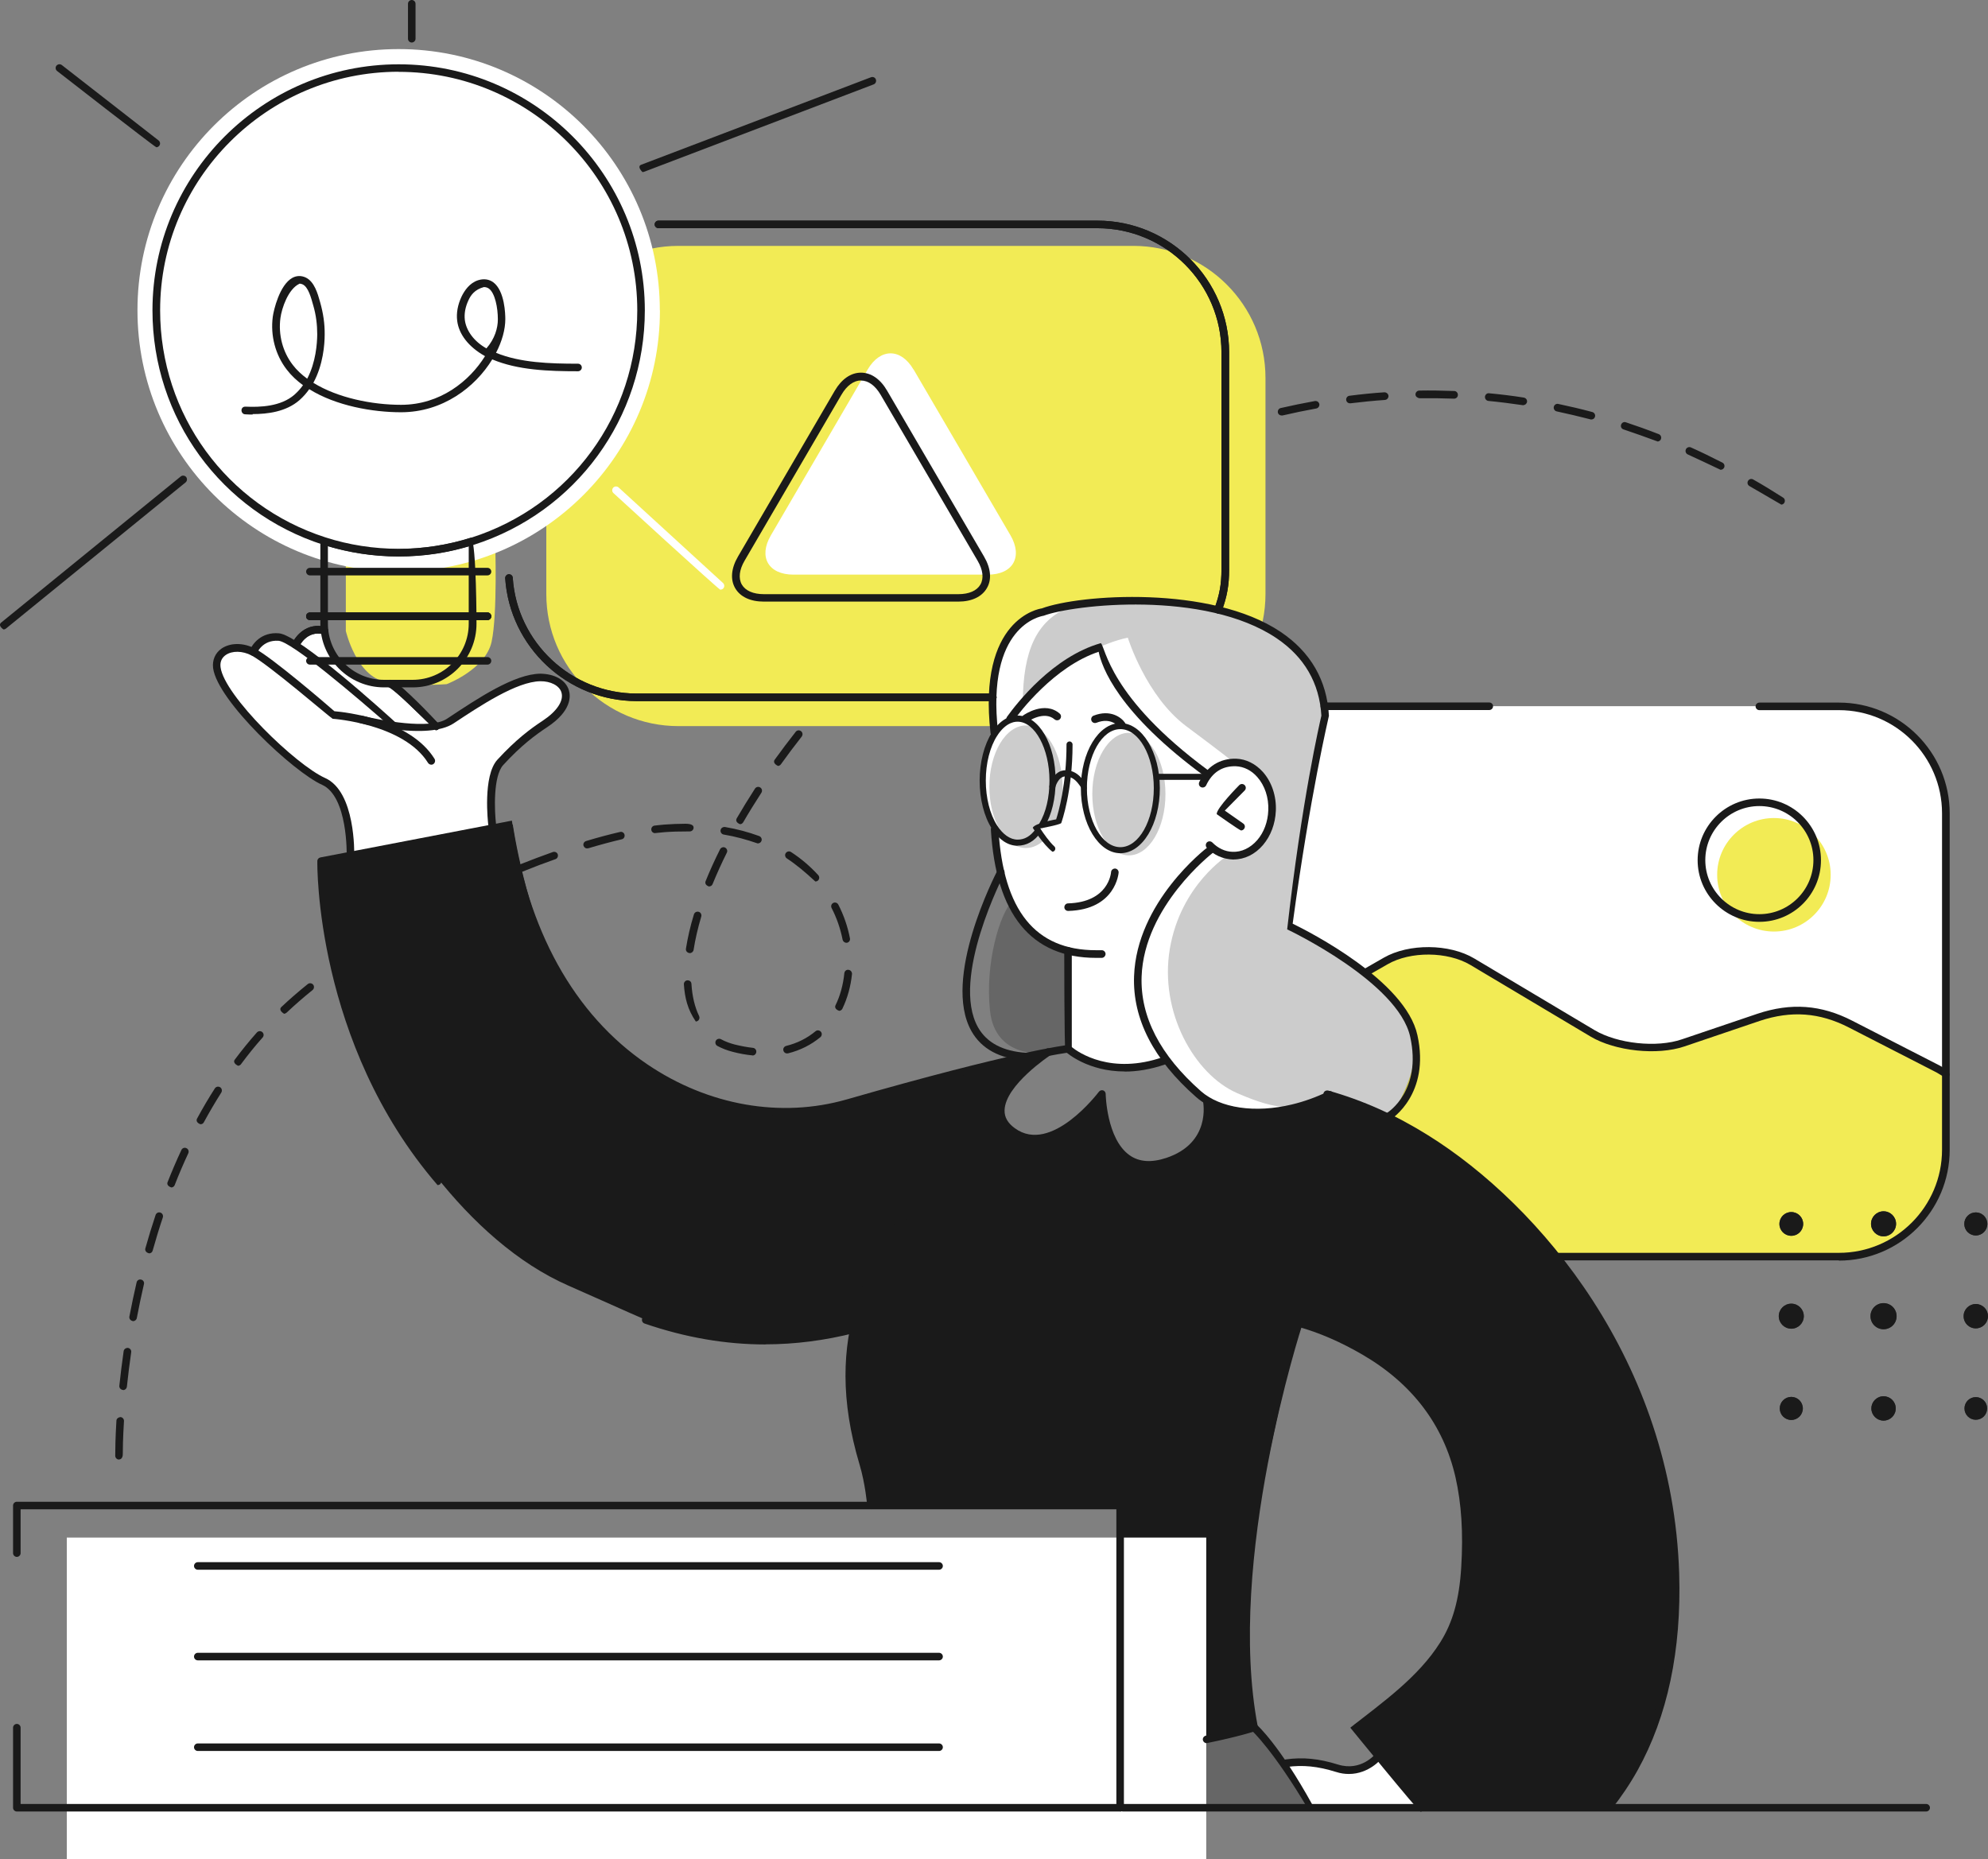
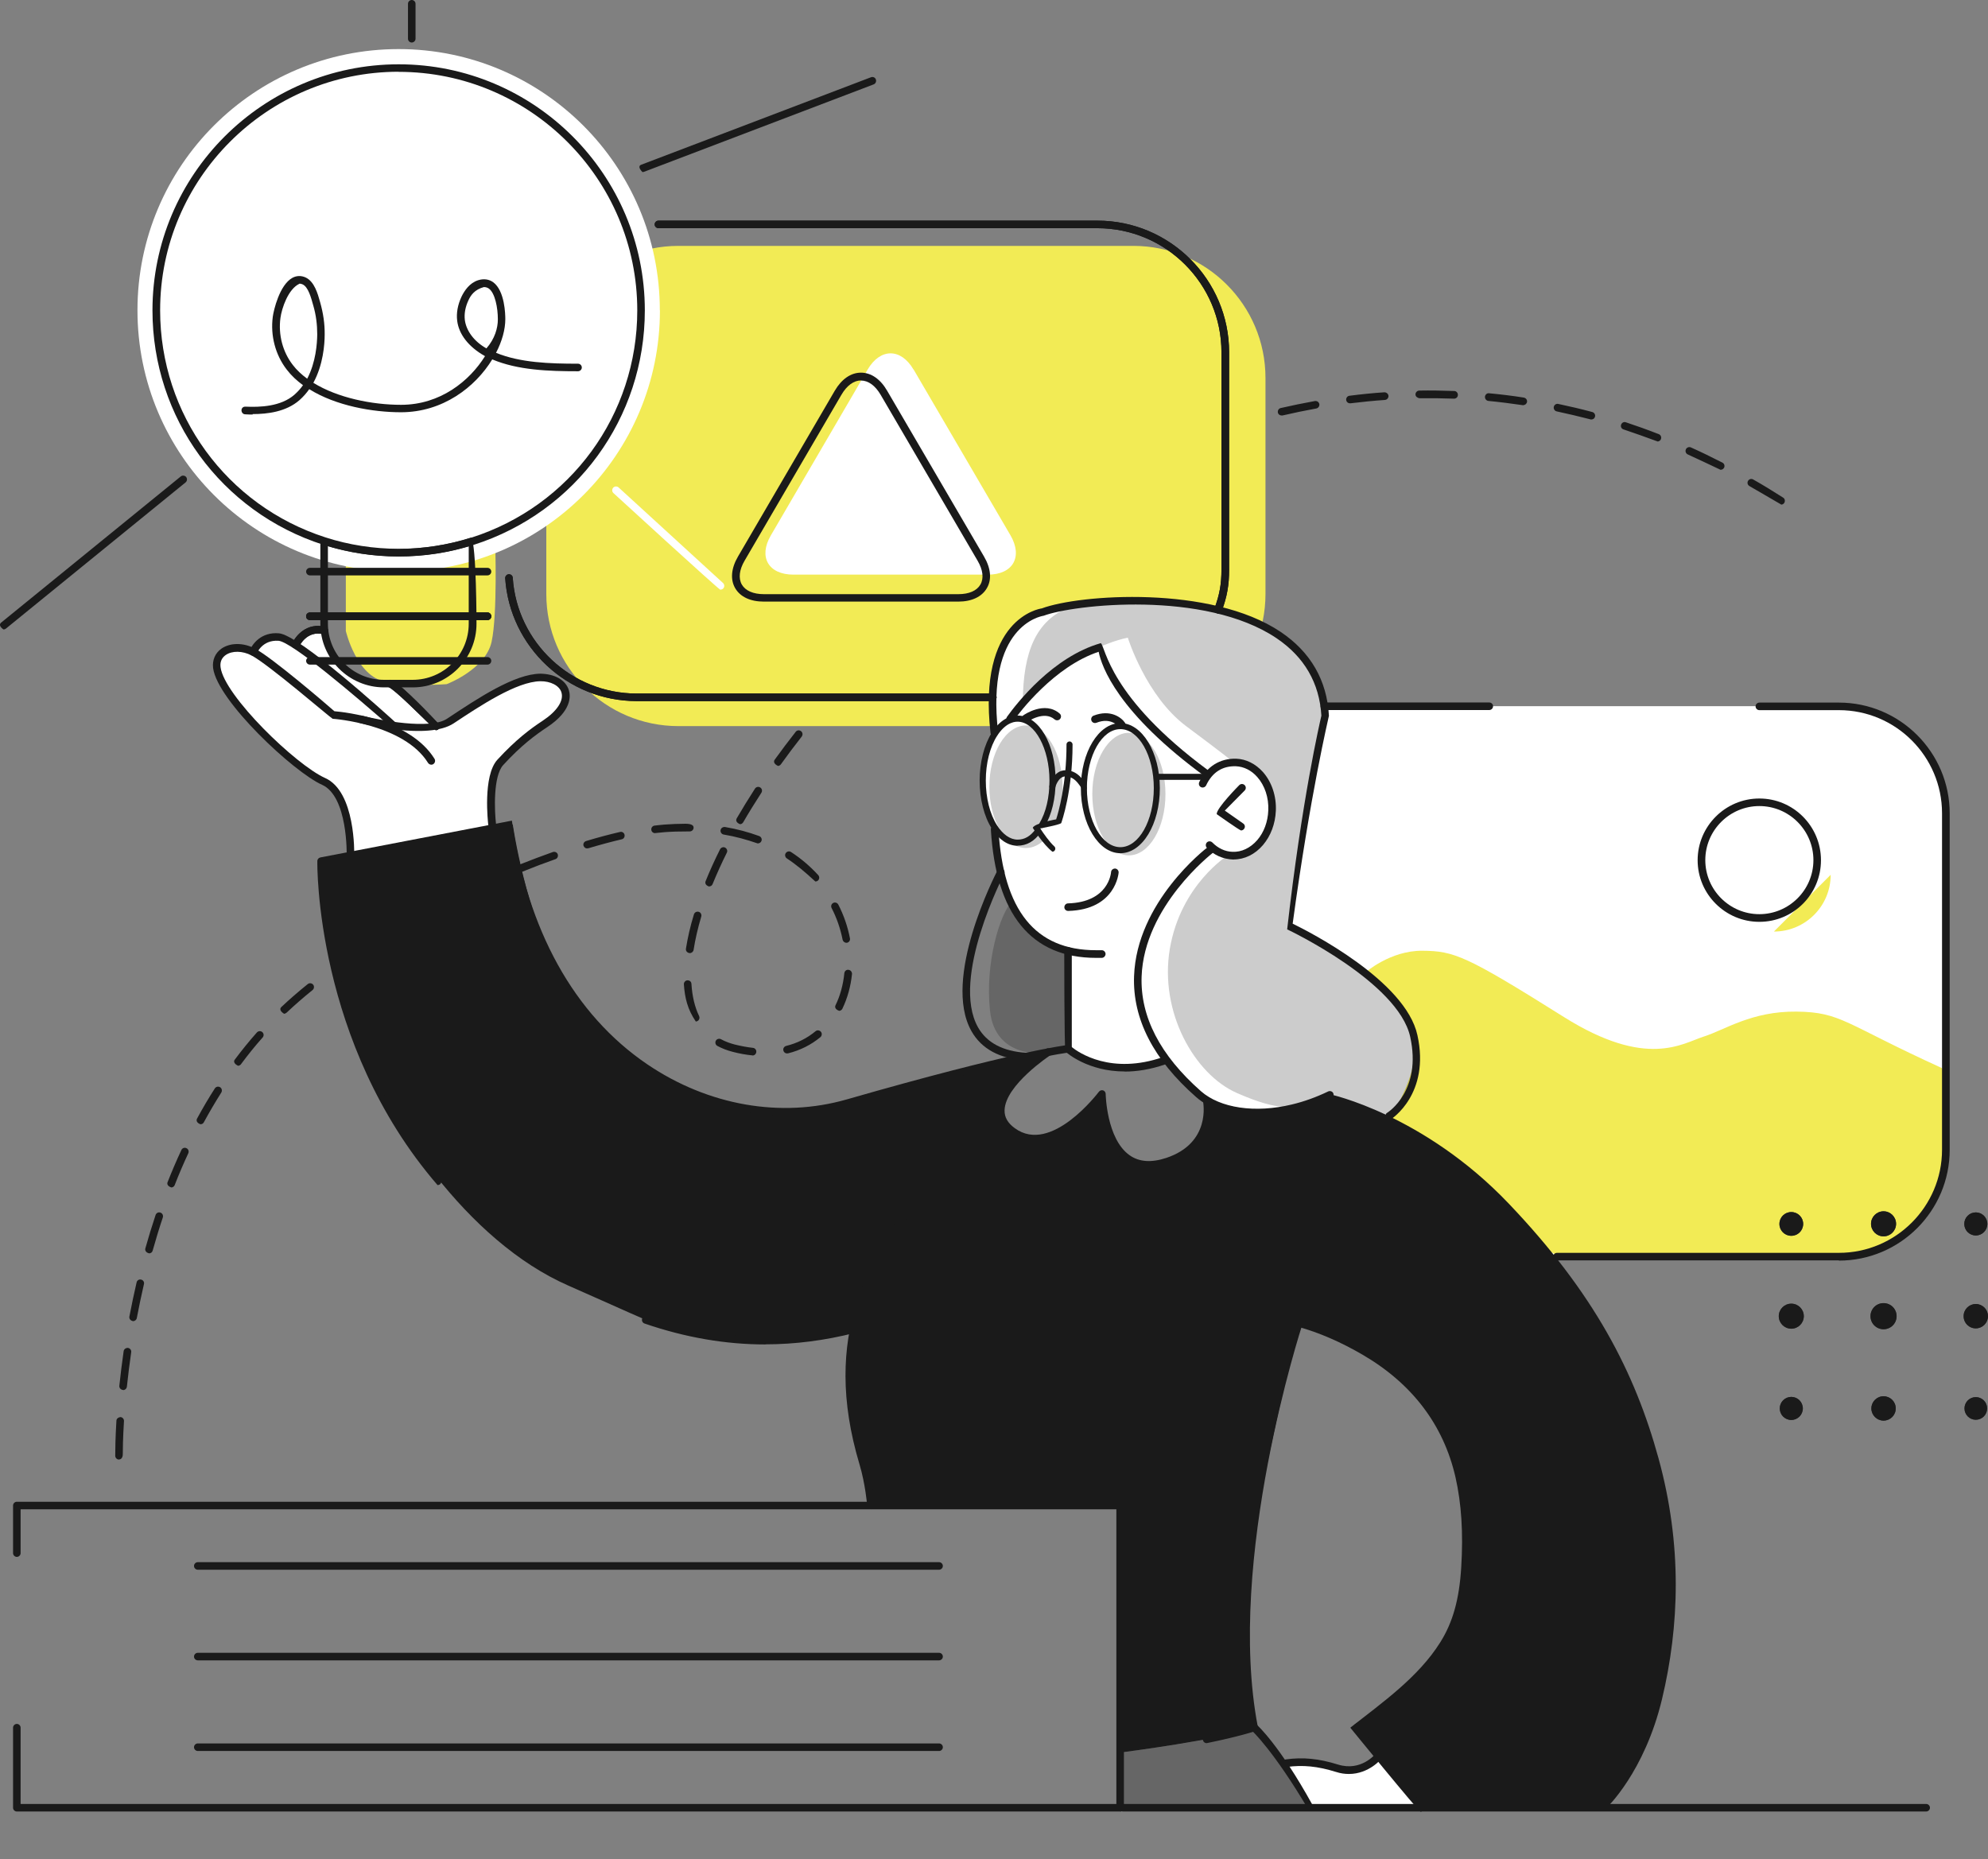
<svg xmlns="http://www.w3.org/2000/svg" id="_レイヤー_2" data-name="レイヤー 2" viewBox="0 0 184.24 172.3">
  <rect x="0" y="0" width="184.24" height="172.3" fill="#808080" stroke="none" />
  <defs>
    <style>
      .cls-1 {
        fill: #f2eb55;
      }

      .cls-1, .cls-2, .cls-3, .cls-4, .cls-5 {
        stroke-width: 0px;
      }

      .cls-2 {
        fill: #3a3a3a;
      }

      .cls-3 {
        fill: #1a1a1a;
      }

      .cls-4 {
        fill: #fff;
      }

      .cls-5 {
        opacity: .2;
      }
    </style>
  </defs>
  <g id="_Layer_" data-name="&amp;lt;Layer&amp;gt;">
    <g>
      <path class="cls-3" d="M11.03,135.28c-.19,0-.35-.16-.35-.35,0-.54.01-1.63.11-3.26.01-.19.19-.31.37-.33.19.01.34.18.33.37-.1,1.6-.11,2.68-.11,3.07,0,.33-.16.49-.35.49ZM11.41,128.83c-.23-.02-.37-.2-.35-.39.11-1.07.25-2.15.4-3.21.03-.19.21-.31.4-.3.19.03.33.21.3.4-.15,1.05-.29,2.13-.4,3.19-.02.18-.17.32-.35.32ZM12.34,122.45c-.26-.04-.38-.23-.35-.42.2-1.06.43-2.13.67-3.17.04-.19.23-.31.42-.26.19.04.31.23.26.42-.24,1.03-.46,2.09-.66,3.14-.03.17-.18.29-.35.29ZM13.81,116.16c-.28-.06-.39-.26-.34-.45.29-1.04.61-2.08.95-3.1.06-.18.26-.29.45-.22.18.06.28.26.22.45-.34,1.01-.65,2.04-.94,3.07-.04.16-.18.26-.34.26ZM15.86,110.05c-.31-.1-.4-.3-.33-.48.4-1.01.83-2.02,1.28-2.98.08-.18.29-.26.47-.17.18.08.25.29.17.47-.44.95-.87,1.94-1.26,2.95-.05.14-.19.22-.33.22ZM18.57,104.2c-.34-.13-.4-.35-.31-.52.52-.96,1.07-1.9,1.65-2.8.11-.17.32-.21.49-.11.16.1.21.32.11.49-.56.89-1.11,1.82-1.62,2.76-.06.12-.18.18-.31.18ZM22.04,98.77c-.37-.19-.4-.41-.28-.56.65-.87,1.34-1.72,2.05-2.52.13-.14.35-.16.5-.03.15.13.16.35.03.5-.7.78-1.37,1.62-2.01,2.48-.07.09-.17.14-.28.14ZM69.74,97.82c-.62-.06-1.22-.17-1.83-.33-.52-.13-1-.32-1.43-.55-.17-.09-.23-.31-.14-.48.09-.17.31-.23.48-.14.38.21.81.37,1.27.49.57.14,1.14.25,1.69.31.19.02.33.19.31.39-.02.18-.17.32-.35.32ZM72.94,97.64c-.16,0-.3-.11-.34-.27-.05-.19.07-.38.26-.43,1.02-.25,1.94-.71,2.72-1.36.15-.13.37-.1.5.05.12.15.1.37-.05.5-.86.71-1.87,1.22-3,1.5-.03,0-.06,0-.09,0ZM64.48,94.67c-.76-1.11-1.02-2.2-1.1-3.44-.01-.19.14-.36.33-.37.22,0,.36.14.37.33.07,1.15.31,2.15.71,2.98.08.18.01.39-.16.47-.05.02-.1.04-.15.04ZM26.31,93.95c-.39-.25-.38-.47-.24-.61.74-.7,1.57-1.42,2.45-2.13.15-.12.37-.1.5.05.12.15.1.37-.05.5-.87.7-1.68,1.41-2.41,2.1-.07.06-.16.1-.24.1ZM77.75,93.68c-.33-.12-.4-.33-.32-.5.44-.9.71-1.91.82-2.98.02-.19.19-.35.39-.31.19.02.33.19.32.39-.12,1.15-.42,2.23-.89,3.21-.06.13-.19.2-.32.2ZM31.31,89.89c-.4-.31-.36-.53-.2-.64.85-.6,1.75-1.21,2.69-1.81.16-.11.38-.06.49.11.1.16.06.38-.11.49-.93.59-1.82,1.19-2.66,1.79-.06.04-.13.06-.2.06ZM63.92,88.34c-.25-.03-.38-.21-.35-.41.16-1.01.4-2.08.74-3.18.06-.19.25-.29.44-.24.19.05.29.25.24.44-.32,1.08-.56,2.12-.71,3.09-.03.17-.18.3-.35.3ZM78.44,87.38c-.17,0-.31-.12-.35-.28-.2-1.02-.54-2.01-1.02-2.94-.09-.17-.02-.39.15-.47.17-.09.38-.02.47.15.51.99.87,2.04,1.08,3.13.04.19-.09.38-.28.41-.02,0-.05,0-.07,0ZM36.74,86.42c-.4-.34-.34-.56-.18-.66.9-.52,1.86-1.05,2.83-1.57.17-.09.39-.03.48.15.09.17.02.39-.15.48-.97.52-1.92,1.04-2.81,1.56-.06.03-.12.05-.18.05ZM42.44,83.4c-.4-.37-.33-.58-.15-.67.98-.48,1.96-.93,2.94-1.36.18-.07.39,0,.47.18.08.18,0,.39-.18.47-.97.43-1.94.88-2.92,1.35-.05.02-.1.04-.15.04ZM65.72,82.17c-.31-.1-.4-.3-.33-.49.39-.97.84-1.96,1.34-2.96.09-.17.3-.25.47-.16.17.09.25.3.16.47-.49.98-.93,1.96-1.32,2.91-.05.14-.19.22-.33.22ZM75.56,81.7c-.95-.88-1.76-1.56-2.64-2.14-.16-.11-.21-.33-.1-.49.11-.16.33-.21.49-.1.94.61,1.78,1.33,2.52,2.14.13.14.12.37-.02.5-.07.06-.15.09-.24.09ZM48.34,80.79c-.4-.4-.31-.61-.13-.68,1.04-.41,2.06-.8,3.03-1.14.18-.06.39.03.45.21.06.18-.03.39-.21.45-.97.34-1.98.72-3.01,1.14-.04.02-.09.02-.13.02ZM54.42,78.64c-.15,0-.29-.1-.34-.25-.06-.19.05-.38.24-.44,1.09-.33,2.15-.61,3.14-.84.19-.05.38.07.42.26.04.19-.07.38-.26.42-.98.23-2.02.51-3.09.83-.03,0-.07.01-.1.01ZM70.24,78.18c-1.07-.37-2.09-.65-3.17-.83-.19-.03-.32-.21-.29-.41.03-.19.22-.31.41-.29,1.12.19,2.19.48,3.17.84.18.07.28.27.21.45-.05.14-.19.23-.33.23ZM60.71,77.22c-.18,0-.33-.13-.35-.31-.02-.19.11-.37.31-.39.3-.04.58-.06.85-.09.69-.05,1.35-.08,1.99-.08.62,0,.77.17.77.36,0,.19-.16.35-.35.35-1.03,0-1.68.02-2.35.07-.26.02-.54.05-.82.08-.01,0-.03,0-.04,0ZM68.58,76.39c-.35-.14-.4-.36-.31-.53.53-.91,1.1-1.84,1.7-2.77.11-.16.32-.21.49-.1.16.1.21.32.1.49-.59.91-1.16,1.83-1.68,2.73-.06.11-.18.18-.3.18ZM72.08,70.98c-.36-.18-.4-.4-.29-.56.61-.85,1.27-1.72,1.95-2.59.12-.16.34-.18.5-.06.15.12.18.34.06.5-.68.86-1.32,1.72-1.93,2.57-.07.1-.18.15-.29.15ZM76.06,65.91c-.38-.21-.39-.43-.27-.58.69-.81,1.42-1.63,2.15-2.42.13-.14.36-.15.5-.02.14.13.15.36.02.5-.72.79-1.44,1.6-2.13,2.4-.07.08-.17.12-.27.12ZM80.42,61.17c-.39-.24-.39-.46-.25-.6.75-.75,1.52-1.51,2.31-2.26.14-.13.37-.13.5.01.13.14.13.36-.01.5-.79.75-1.55,1.5-2.3,2.25-.07.07-.16.1-.25.1ZM85.1,56.73c-.39-.26-.38-.49-.23-.62.8-.7,1.62-1.41,2.45-2.11.15-.12.37-.1.5.05.12.15.1.37-.05.5-.83.69-1.65,1.39-2.44,2.09-.07.06-.15.09-.23.09ZM90.06,52.61c-.4-.29-.37-.51-.22-.63.84-.66,1.7-1.3,2.58-1.95.16-.12.38-.08.49.08.12.16.08.38-.08.49-.87.64-1.73,1.29-2.56,1.94-.06.05-.14.08-.22.08ZM95.27,48.81c-.4-.32-.36-.53-.2-.64.88-.59,1.79-1.18,2.73-1.75.16-.1.39-.05.48.12.1.17.05.38-.12.48-.92.56-1.83,1.15-2.7,1.73-.06.04-.13.06-.2.06ZM165.07,46.76c-1.11-.64-2.03-1.19-2.94-1.71-.17-.1-.23-.31-.13-.48.1-.17.31-.23.48-.13.92.52,1.85,1.09,2.77,1.68.17.1.21.32.11.49-.07.11-.18.16-.3.16ZM100.77,45.45c-.4-.35-.34-.57-.17-.66.95-.52,1.91-1.02,2.87-1.5.18-.08.39-.01.47.16.09.17.01.39-.16.47-.95.47-1.91.97-2.85,1.48-.05.03-.11.04-.17.04ZM159.47,43.55c-1.13-.53-2.1-1-3.05-1.43-.18-.08-.26-.29-.18-.47.08-.18.29-.26.47-.18.96.43,1.94.91,2.92,1.41.17.09.24.3.15.47-.06.12-.19.19-.31.19ZM106.55,42.6c-.4-.39-.32-.6-.14-.68.99-.43,2-.85,3-1.24.18-.06.38.02.46.2.07.18-.02.39-.2.46-.99.38-1.99.79-2.96,1.23-.05.02-.1.03-.14.03ZM153.6,40.91c-1.14-.42-2.15-.78-3.14-1.11-.19-.06-.29-.26-.22-.44.06-.18.25-.29.44-.22,1,.33,2.03.7,3.05,1.1.18.07.27.27.2.46-.05.14-.19.22-.33.22ZM112.56,40.27c-.15,0-.28-.09-.33-.24-.06-.19.04-.39.22-.45,1.04-.35,2.08-.67,3.1-.96.2-.06.38.06.44.24.05.19-.06.38-.24.44-1,.28-2.03.6-3.06.95-.04.01-.07.02-.11.02ZM147.48,38.89c-1.13-.29-2.17-.54-3.21-.76-.19-.04-.31-.23-.27-.42.04-.19.23-.32.42-.27,1.05.22,2.11.47,3.15.75.19.05.3.25.25.43-.04.16-.18.26-.34.26ZM118.77,38.51c-.16,0-.31-.11-.34-.27-.04-.19.08-.38.26-.42,1.05-.24,2.12-.46,3.17-.65.19-.03.37.09.41.28.03.19-.09.37-.28.41-1.05.19-2.1.41-3.14.65-.03,0-.05,0-.08,0ZM141.17,37.56c-1.11-.16-2.18-.3-3.23-.4-.19-.02-.33-.19-.32-.39.02-.19.19-.35.38-.32,1.07.1,2.15.23,3.22.4.19.03.33.21.3.4-.03.17-.18.3-.35.3ZM125.11,37.38c-.18,0-.33-.13-.35-.31-.02-.19.11-.37.31-.39,1.08-.14,2.17-.25,3.23-.32.18,0,.36.13.38.33.01.19-.13.36-.33.38-1.04.07-2.12.18-3.19.31-.01,0-.03,0-.04,0ZM134.76,36.95c-1.09-.04-2.15-.05-3.22-.04-.18-.03-.35-.15-.36-.35,0-.19.15-.35.35-.36,1.07-.02,2.15,0,3.24.04.19,0,.35.17.34.37,0,.19-.16.34-.35.34Z" />
      <path class="cls-1" d="M62.87,22.79h42.17c6.75,0,12.24,5.48,12.24,12.24v20.03c0,6.75-5.48,12.24-12.24,12.24h-42.17c-6.75,0-12.24-5.48-12.24-12.24v-20.03c0-6.75,5.48-12.24,12.24-12.24Z" />
      <path class="cls-4" d="M122.89,65.45h48.33s8.77.99,9.11,9.59v31.05s.38,8.67-8.71,10.3h-32l-24.53-21.83,6.1-28.75,1.68-.36Z" />
      <path class="cls-1" d="M126.52,90.15s2.31-2.05,5.28-2.03c2.97.02,4.05.44,13.15,6.15,7.68,4.82,10.97,2.43,12.96,1.8,1.98-.63,4.41-2.35,8.58-2.31,4.17.05,4.44,1.12,13.47,5.23l.38.59v8.41s-1.38,7.49-8.71,8.41c-7.34.91-27.26,0-27.26,0l-29.27-16.82,11.41-9.42Z" />
      <path class="cls-1" d="M32.05,50.23v8.25s.98,4.24,3.7,4.71c2.72.47,5.65.22,5.65.22,0,0,3.6-1.36,4.16-3.93.56-2.57.33-9.28.33-9.28l-13.84-.18v.21Z" />
      <path class="cls-4" d="M118.86,163.43s1.04-.24,2.3-.07c1.26.17,4.77,2.07,6.6-.57l3.78,4.65h-10.25l-2.43-4.01Z" />
      <path class="cls-4" d="M112.29,78.66s1.06.91,2.81.63c1.75-.28,2.93-2.52,2.79-4.46-.14-1.94-1.41-4.28-3.34-4.14-1.93.13-2.8,1-2.8,1,0,0-8.55-6.02-9.82-11.73,0,0-5.16,1.76-8.22,6.53l-1.55,1.43s-2.33,4.36,0,8.77c0,0-.28,9.57,6.82,11.56l-.12,9s3.33,3.08,9.06,1.08c0,0-2.85-4.5-2.4-8.79.65-6.15,6.77-10.86,6.77-10.86Z" />
      <path class="cls-4" d="M40.31,67.25l-3.85-3.88s-3.68.5-5.12-1.99-1.3-2.94-1.3-2.94c0,0-2.01-.27-2.53,1.14-.12.22-1.5-.98-2.47-.47-.97.5-1.56,1.33-1.56,1.33,0,0-1.6-.84-2.71-.05-1.11.79-.66,2.56.7,4.25,1.36,1.69,4.59,5.28,7.02,6.89l1.26.79s1.64.61,2.09,2.53c.45,1.93.51,4.29.51,4.29l13.4-2.39s-.51-2.62-.08-4.49c.43-1.87,2.72-3.7,3.99-4.59,1.27-.89,3.29-2.21,2.47-4.05-.83-1.84-4.35-.24-6.66.84-2.31,1.09-4.36,3.15-5.16,2.79Z" />
      <path class="cls-5" d="M104.09,162.4s10.54-1.39,12.15-2.27c0,0,3.61,4.2,5.06,7.31l-17.21.11v-5.15Z" />
      <path class="cls-4" d="M93.51,66.66s4.36-5.83,8.43-6.72c0,0,1.51,5.11,5.26,7.9,3.75,2.79,4.55,3.84,4.55,3.84,0,0,1.32-1.19,2.59-1.01,1.27.19,4.1,1.38,3.41,5.04-.69,3.66-2.77,3.65-3.41,3.57-.64-.09-1.88-.63-1.88-.63,0,0-5.76,3.85-6.78,9.77-1.01,5.92,2.31,11.68,6.2,13.39,3.89,1.71,8.49,1.23,11.11-.41l5.8,2.23s2.17-3.16,2.35-6.12c.17-2.96-2.59-6.22-4.63-7.37-2.04-1.15-7.02-3.66-7.14-4.2-.12-.54.56-4.7,1.64-10.43,1.07-5.74,1.97-9.4,1.97-9.4,0,0-.32-6.36-7.55-8.82-7.24-2.46-16.38-1.7-19.22-.44-2.84,1.26-4.63,4.23-4.04,10.74l1.35-.92Z" />
      <path class="cls-5" d="M96.69,63.19s3.77-3.21,7.83-4.09c0,0,1.68,5.43,5.43,8.22,3.75,2.79,4.39,3.35,4.39,3.35,0,0,1.01-.26,1.95.62.65.6,1.88,1.21,1.61,4.41-.18,2.16-1.9,3.1-2.8,3.58-.57.31-1.31,0-1.31,0,0,0-4.35,2.7-5.37,8.63-1.01,5.92,2.31,11.68,6.2,13.39,3.89,1.71,5.85,1.75,8.47.11l5.63,2.03s2.55-1.59,2.55-5.52c0-2.96-2.57-6.07-5.4-8.23-1.86-1.42-6.3-3.49-6.42-4.02-.12-.54.47-4.42,1.55-10.15,1.07-5.74,1.9-9.17,1.9-9.17,0,0-.34-6.78-6.28-8.67-7.29-2.32-14.84-2.61-17.68-1.35-2.84,1.26-4.13,3.91-4.15,8.79l1.89-1.93Z" />
      <path class="cls-5" d="M93.81,83.53s.34,2.61,5.18,4.58l-.12,8.96-2.17.54s-4.47.52-4.95-3.92c-.48-4.45.92-9.02,2.06-10.16Z" />
      <path class="cls-3" d="M131.54,167.44l17.36.11s3.51-3.3,5.13-10.07c1.62-6.78,1.88-14.29-.32-22.3-2.2-8.01-5.97-15.32-13.88-23.62-7.9-8.29-16.59-10.14-16.59-10.14,0,0-2.82,1.91-6.48,1.71-3.66-.19-4.74-1.17-4.74-1.17,0,0,.02,5.32-4.1,5.81-4.12.48-5.12-1.63-5.53-4.12-.41-2.5-.28-2.11-.28-2.11,0,0-3.93,5.38-7.54,3.76-3.61-1.62-1.2-4.25-.82-4.71.38-.46,3.39-3.06,3.39-3.06,0,0-10.1,2.3-13.2,3.09-3.11.79-10.89,4.18-17.95,1.35-7.06-2.83-11.07-6.04-14.18-11.7-3.11-5.66-4.29-13.85-4.29-13.85l-17.74,3.41s-.16,8.09,3,16.06c3.16,7.98,10.44,19.12,19.9,23.27,9.46,4.15,10.3,4.96,15.82,4.96s10.56-.87,10.56-.87c0,0-.8,4.22.02,8.41.82,4.19,1.63,7.65,1.63,7.65l23.25.22.13,22.87s8.93-1.15,12.29-2.27c0,0-1.86-7.63-.69-15.25,1.17-7.62,4.7-22.35,4.7-22.35,0,0,6.91,2.26,10.75,6.39,3.72,4.01,5.43,10.61,4.65,16.95-.92,7.44-4.56,10.47-10.25,13.96l6,7.61Z" />
      <path class="cls-4" d="M84.66,34.25c-1.17-2-3.08-2-4.25,0l-8.97,15.37c-1.17,2-.23,3.64,2.09,3.64h18.03c2.31,0,3.25-1.64,2.09-3.64l-8.98-15.37Z" />
      <path class="cls-4" d="M61.16,28.76c0,13.37-10.84,24.22-24.21,24.22s-24.21-10.84-24.21-24.22S23.57,4.55,36.94,4.55s24.21,10.84,24.21,24.21Z" />
-       <path class="cls-1" d="M169.66,81.08c0,2.91-2.36,5.26-5.26,5.26s-5.26-2.36-5.26-5.26,2.36-5.26,5.26-5.26,5.26,2.36,5.26,5.26Z" />
+       <path class="cls-1" d="M169.66,81.08c0,2.91-2.36,5.26-5.26,5.26Z" />
      <path class="cls-5" d="M108.01,73.6c0,3.14-1.52,5.68-3.39,5.68s-3.39-2.54-3.39-5.68,1.52-5.68,3.39-5.68,3.39,2.54,3.39,5.68Z" />
      <path class="cls-5" d="M98.48,72.92c0,1.33-.27,2.55-.73,3.52l-1.6.19.79,1.05c-.53.58-1.17.92-1.86.92-1.87,0-3.39-2.54-3.39-5.68s1.52-5.68,3.39-5.68,3.39,2.54,3.39,5.68Z" />
-       <rect class="cls-4" x="6.19" y="142.51" width="105.6" height="29.79" />
      <g>
        <path class="cls-3" d="M92.01,64.98h-33.01c-6.4,0-11.75-5-12.18-11.38-.01-.19.13-.36.33-.38.21,0,.36.14.37.33.4,6.02,5.45,10.73,11.48,10.73h33.01c.19,0,.35.16.35.35s-.16.35-.35.35Z" />
        <path class="cls-3" d="M112.88,56.87c-.31-.09-.4-.29-.33-.47.47-1.27.65-2.25.65-3.62v-20.13c0-6.34-5.16-11.5-11.5-11.5h-40.68c-.19,0-.35-.16-.35-.35s.16-.35.35-.35h40.68c6.73,0,12.21,5.48,12.21,12.21v20.13c0,1.44-.19,2.52-.69,3.86-.05.14-.19.23-.33.23Z" />
        <path class="cls-3" d="M88.82,55.76h-18.03c-1.25,0-2.19-.44-2.66-1.25-.46-.8-.37-1.84.26-2.92l8.97-15.37c.63-1.08,1.49-1.68,2.43-1.68s1.8.59,2.43,1.68l8.98,15.37c.63,1.08.73,2.12.26,2.92-.46.8-1.4,1.25-2.65,1.25ZM79.8,35.26c-.67,0-1.32.47-1.82,1.33l-8.97,15.37c-.5.85-.59,1.64-.26,2.22.33.57,1.06.89,2.04.89h18.03c.99,0,1.71-.32,2.04-.89.33-.57.24-1.36-.26-2.21l-8.98-15.37c-.5-.86-1.15-1.33-1.82-1.33Z" />
        <path class="cls-3" d="M115.01,76.97c-.2-.06-2.25-1.51-2.25-1.51-.05-.54,2.09-2.69,2.09-2.69.14-.14.36-.14.5,0,.14.14.14.36,0,.5l-1.84,1.86,1.71,1.2c.16.11.2.33.08.49-.07.1-.18.15-.29.15Z" />
        <path class="cls-3" d="M103.96,67.54c-.32-.2-.95-1.1-2.35-.55-.19.07-.39-.02-.46-.2-.07-.18.02-.39.2-.46,1.56-.61,2.58.17,2.91.66.11.16.06.38-.1.49-.06.04-.13.06-.19.06Z" />
        <path class="cls-3" d="M97.53,78.94c-.9-.72-1.78-2.16-1.82-2.22.19-.43,2.17-.78,2.17-.78.21-.64.96-3.24.96-6.94,0-.16.13-.28.28-.28s.28.13.28.28c0,4.36-1.01,7.17-1.05,7.29-.21.18-1.95.49-1.95.49.3.46.86,1.26,1.31,1.67.12.11.12.28.02.4-.06.06-.13.09-.21.09Z" />
        <path class="cls-3" d="M95.04,66.94c-.4-.31-.36-.53-.2-.64.08-.06,1.98-1.37,3.37-.16.15.13.16.35.03.5-.13.15-.35.16-.5.04-.98-.85-2.49.2-2.5.21-.06.04-.13.06-.2.06Z" />
        <path class="cls-3" d="M101.58,88.78c-6,0-9.28-4-9.75-11.9-.01-.19.14-.36.33-.37.22,0,.36.14.37.33.45,7.55,3.41,11.23,9.04,11.23.17,0,.34,0,.52,0,.19-.01.36.14.37.34,0,.19-.15.36-.34.37-.18,0-.36,0-.54,0Z" />
        <path class="cls-3" d="M111.76,72.03c-8.21-5.98-9.67-10.27-9.94-11.62-4.12,1.37-7.31,5.58-7.92,6.43-.11.16-.33.2-.49.08-.16-.11-.19-.33-.08-.49.92-1.28,4.26-5.56,8.69-6.82.45.37.73,4.98,9.95,11.79.16.12.19.34.07.49-.07.09-.18.14-.28.14Z" />
        <path class="cls-3" d="M114.33,79.67c-1.01-.04-1.82-.41-2.48-1.09-.14-.14-.13-.36,0-.5.14-.14.36-.13.5,0,.53.54,1.18.85,1.87.87.83.04,1.66-.35,2.3-1.09.62-.72.98-1.7,1.02-2.75.05-1.18-.32-2.3-1.02-3.09-.54-.62-1.25-.97-1.98-1-1.25-.04-2.19.56-2.76,1.77-.08.17-.3.25-.47.17-.18-.08-.25-.29-.17-.47.69-1.46,1.93-2.21,3.42-2.17.93.03,1.81.48,2.49,1.24.81.92,1.25,2.23,1.19,3.58-.05,1.21-.47,2.33-1.19,3.18-.74.87-1.71,1.34-2.73,1.34Z" />
        <path class="cls-3" d="M128.73,103.8c-.4-.33-.35-.55-.19-.65.13-.08,3.25-2.08,2.15-7.06-1.12-5.07-11.3-9.91-11.4-9.95,1.36-12.02,3.02-19.14,3.17-19.81-.18-3.03-1.58-5.44-4.16-7.18-6.66-4.48-18.81-3.12-21.58-2.08-.29.05-5.35.93-4.22,10.8.02.19-.12.37-.31.39-.17.03-.37-.12-.39-.31-1.21-10.59,4.5-11.53,4.75-11.56,3.48-1.3,15.66-2.18,22.14,2.18,2.78,1.87,4.29,4.49,4.47,7.77-.03.17-1.74,7.31-3.36,19.27,1.58.77,10.46,5.3,11.56,10.33,1.21,5.48-2.43,7.79-2.47,7.81-.06.04-.12.05-.19.05Z" />
        <path class="cls-3" d="M94.31,78.39c-.89,0-1.73-.56-2.38-1.57-.73-1.13-1.14-2.76-1.14-4.47s.42-3.34,1.15-4.48c.4-.63.9-1.09,1.43-1.34.3-.14.62-.21.94-.21,1.97,0,3.52,2.65,3.52,6.03,0,1.66-.35,3.13-1.01,4.25-.08.13-.25.18-.39.1-.13-.08-.18-.25-.1-.39.61-1.03.93-2.4.93-3.96,0-2.96-1.35-5.46-2.95-5.46-.24,0-.47.05-.7.16-.43.2-.84.59-1.19,1.13-.68,1.05-1.06,2.57-1.06,4.17s.38,3.12,1.05,4.16c.54.84,1.21,1.31,1.9,1.31.65,0,1.18-.31,1.67-.97.09-.13.27-.15.39-.06.13.09.15.27.06.39-.59.81-1.29,1.2-2.12,1.2Z" />
        <path class="cls-3" d="M131.63,167.9c-.27-.13-6.49-7.77-6.49-7.77,3.03-2.37,6.32-4.7,8.33-7.9,1.17-1.85,1.77-4,1.95-6.95.2-3.2.02-5.93-.53-8.36-1.11-4.85-4.01-8.68-8.63-11.37-2.03-1.18-4.04-2.05-5.97-2.58-.19-.05-.3-.25-.25-.43.05-.19.24-.3.43-.25,1.99.55,4.05,1.44,6.13,2.65,4.8,2.8,7.81,6.77,8.97,11.83.57,2.49.75,5.29.55,8.56-.19,3.08-.82,5.33-2.06,7.29-2.01,3.2-5.21,5.53-8.13,7.39l5.97,7.34c.12.15.1.37-.05.49-.06.05-.14.08-.22.08Z" />
-         <path class="cls-3" d="M149.08,167.79c-.37-.2-.4-.42-.27-.57.86-1.07,1.65-2.24,2.33-3.48,2.72-4.88,3.98-10.9,3.77-17.88-.6-19.37-12.72-33.67-22.92-40.03-2.94-1.83-5.91-3.18-8.83-4-.44-.13-.55-.32-.5-.51.05-.19.25-.28.44-.24,3.23.91,6.27,2.28,9.26,4.15,10.35,6.45,22.64,20.96,23.26,40.61.22,7.11-1.08,13.25-3.86,18.25-.71,1.27-1.52,2.47-2.4,3.58-.07.09-.17.13-.27.13Z" />
        <path class="cls-3" d="M116.52,103.47c-2.31,0-4.35-.62-5.68-1.8-3.95-3.47-5.88-7.24-5.74-11.19.24-6.86,6.57-11.77,6.84-11.97.16-.12.38-.09.5.07.12.16.09.38-.07.49-.06.05-6.34,4.92-6.57,11.44-.13,3.73,1.72,7.3,5.5,10.63,1.79,1.57,5.01,2.05,8.42,1.23,1.14-.27,2.27-.68,3.37-1.21.17-.08.39-.01.47.16.08.18.01.39-.17.47-1.15.55-2.33.98-3.51,1.26-1.15.28-2.29.41-3.37.41Z" />
        <path class="cls-3" d="M104.23,99.31c-3.42,0-5.38-1.74-5.49-1.84-.11-.26-.11-9.35-.11-9.35,0-.19.16-.35.35-.35s.35.16.35.35v8.93c.62.5,3.64,2.6,8.47.92.18-.06.39.03.45.22.06.18-.03.38-.22.45-1.41.49-2.69.68-3.8.68Z" />
        <path class="cls-3" d="M111.83,161.57c-.16,0-.31-.12-.35-.28-.04-.19.08-.38.28-.42,2.13-.43,3.5-.82,4.07-.99-2.86-15.63,4.15-37.16,4.22-37.38.06-.19.26-.29.44-.22.19.06.29.26.22.44-.07.22-7.12,21.86-4.14,37.33.03.17-.07.35-.23.4-.06.02-1.55.51-4.44,1.1-.02,0-.05,0-.07,0Z" />
        <path class="cls-3" d="M70.95,124.61c-3.72,0-7.43-.64-11.22-1.94-.18-.06-.28-.26-.22-.45.06-.18.26-.29.45-.22,6.45,2.2,12.7,2.48,19.09.86.19-.06.38.06.43.25.05.19-.07.38-.26.43-2.78.7-5.53,1.06-8.28,1.06Z" />
        <path class="cls-3" d="M40.55,109.84c-11.38-13.18-11.15-29.86-11.14-30.03,0-.17.12-.31.29-.34l17.74-3.41c1.41,10.06,5.73,17.97,12.57,22.6,5.63,3.81,12.36,4.99,18.46,3.24,15.59-4.48,20.29-5.02,20.48-5.04.19-.03.37.12.39.31.02.19-.12.37-.31.39-.05,0-4.86.56-20.36,5.01-6.3,1.8-13.24.6-19.05-3.33-6.93-4.68-11.33-12.64-12.42-22.42l-17.08,3.29c.02,2.24.57,17.23,10.7,29.15.13.15.11.37-.04.5-.07.06-.15.08-.23.08Z" />
        <path class="cls-3" d="M125.01,164.42c-.37,0-.77-.05-1.2-.19-1.7-.53-3.06-.66-4.55-.46-.21.02-.37-.11-.4-.3-.03-.19.11-.37.3-.4,1.6-.22,3.05-.08,4.85.48,2.11.65,3.41-.93,3.46-.99.12-.15.34-.18.5-.06.15.12.18.34.06.5-.01.02-1.15,1.42-3.02,1.42Z" />
        <path class="cls-3" d="M103.83,79.08c-2.02,0-3.66-2.71-3.66-6.03s1.64-6.03,3.66-6.03,3.66,2.71,3.66,6.03-1.61,6.03-3.66,6.03ZM103.83,67.58c-1.71,0-3.1,2.45-3.1,5.47s1.39,5.47,3.1,5.47,3.1-2.45,3.1-5.47-1.39-5.47-3.1-5.47Z" />
        <path class="cls-3" d="M100.45,73.33c-.28-.24-.69-1.37-1.7-1.37-.69,0-.95,1.01-.95,1.02-.04.15-.18.24-.34.21-.15-.04-.24-.19-.21-.34.02-.06.36-1.45,1.49-1.46,1.42,0,1.95,1.5,1.97,1.56.05.15-.03.31-.17.36-.03.01-.06.01-.09.01Z" />
        <path class="cls-3" d="M111.64,72.28h-4.26c-.16,0-.28-.13-.28-.28s.13-.28.28-.28h4.26c.16,0,.28.13.28.28s-.13.28-.28.28Z" />
        <path class="cls-3" d="M80.72,139.88c-.18,0-.34-.14-.35-.32,0-.02-.17-2.02-.71-3.82-3.59-11.99.83-19.3,6.1-26.33.12-.16.34-.19.49-.07.16.12.19.34.07.49-5.15,6.88-9.49,14.02-5.99,25.7.56,1.86.73,3.87.74,3.96.02.19-.13.36-.32.38-.01,0-.02,0-.03,0Z" />
        <path class="cls-3" d="M106.45,108.34c-.82,0-1.56-.23-2.19-.68-1.77-1.26-2.29-3.93-2.44-5.34-1.39,1.6-5.02,5.15-8.21,2.81-.83-.62-1.25-1.37-1.22-2.25.08-2.69,4.37-5.54,4.55-5.66.16-.11.38-.06.49.1.11.16.06.38-.1.49-.04.03-4.17,2.76-4.23,5.09-.02.64.29,1.19.94,1.66,3.38,2.5,7.75-3.31,7.8-3.37.09-.12.25-.17.39-.13.14.05.24.18.24.33,0,.04.08,4.17,2.21,5.68.88.63,2.03.71,3.41.25,4.14-1.38,3.43-5.09,3.4-5.24-.04-.19.08-.38.28-.42.19-.04.38.09.42.28,0,.04.85,4.47-3.87,6.05-.66.22-1.28.33-1.85.33Z" />
        <path class="cls-3" d="M38.25,63.71h-2.65c-3.26,0-5.91-2.65-5.91-5.9v-7.26c0-.15,0-.29.02-.44,4.8,1.1,9.63,1.1,13.97-.29.48.73.48,7.99.48,7.99,0,3.25-2.65,5.9-5.91,5.9ZM30.39,50.62v7.19c0,2.87,2.33,5.2,5.2,5.2h2.65c2.87,0,5.2-2.33,5.2-5.2v-7.18c-4.21,1.26-8.84,1.25-13.06-.01Z" />
        <path class="cls-3" d="M36.95,51.58c-2.39,0-4.75-.37-7-1.09-9.46-3.04-15.82-11.77-15.82-21.72,0-12.58,10.24-22.81,22.82-22.81s22.81,10.23,22.81,22.81c0,9.97-6.38,18.7-15.86,21.73-2.23.72-4.57,1.08-6.95,1.08ZM36.95,6.65c-12.19,0-22.11,9.92-22.11,22.11,0,9.64,6.16,18.1,15.33,21.05,4.34,1.4,9.17,1.41,13.52.02,9.2-2.94,15.37-11.4,15.37-21.06,0-12.19-9.92-22.11-22.11-22.11Z" />
        <path class="cls-3" d="M45.18,57.47h-16.46c-.19,0-.35-.16-.35-.35s.16-.35.35-.35h16.46c.19,0,.35.16.35.35s-.16.35-.35.35Z" />
        <path class="cls-3" d="M45.18,61.6h-16.46c-.19,0-.35-.16-.35-.35s.16-.35.35-.35h16.46c.19,0,.35.16.35.35s-.16.35-.35.35Z" />
        <path class="cls-3" d="M45.18,53.33h-16.46c-.19,0-.35-.16-.35-.35s.16-.35.35-.35h16.46c.19,0,.35.16.35.35s-.16.35-.35.35Z" />
        <path class="cls-3" d="M45.18,57.47h-16.46c-.19,0-.35-.16-.35-.35s.16-.35.35-.35h16.46c.19,0,.35.16.35.35s-.16.35-.35.35Z" />
        <path class="cls-3" d="M23.42,38.42c-.24,0-.48,0-.7-.02-.19,0-.34-.17-.34-.37,0-.19.14-.35.37-.34,1.34.06,3.27,0,4.54-1.11.3-.27.57-.56.79-.88-.58-.42-1.09-.9-1.51-1.45-1.05-1.36-1.52-3.15-1.29-4.89.08-.6.62-2.95,1.82-3.61.39-.21.82-.22,1.23-.03.81.38,1.12,1.51,1.33,2.26.31,1.09.44,2.05.43,3.02,0,.91-.14,2.82-1.05,4.48,2.26,1.4,5.45,2.04,8.13,2.04,3.63,0,6.34-2.2,7.78-4.51-1.55-.87-2.43-2.05-2.58-3.28-.09-.71.05-1.48.4-2.23.27-.56.75-1.28,1.55-1.53.52-.16,1-.09,1.39.19,1.08.8,1.12,2.99,1.12,3.42,0,.95-.3,2.05-.86,3.12,2.24.92,4.97,1.01,7.6,1.01.19,0,.35.16.35.35s-.16.35-.35.35c-2.73,0-5.58-.1-7.95-1.1-1.57,2.57-4.58,4.9-8.46,4.9-2.61,0-6.02-.59-8.5-2.14-.26.37-.56.71-.91,1.02-1.24,1.08-2.96,1.29-4.34,1.29ZM27.75,26.3c-1.05.49-1.64,2.28-1.76,3.17-.21,1.56.21,3.15,1.15,4.36.36.47.81.89,1.33,1.27.8-1.51.92-3.26.93-4.1,0-.91-.11-1.8-.36-2.66-.22-.8-.48-1.74-.99-1.98-.1-.05-.2-.07-.29-.07ZM44.87,26.6c-.89.23-1.25.78-1.45,1.22-.3.63-.41,1.26-.34,1.84.13,1.01.87,2,2,2.63.78-.89,1.06-1.89,1.06-2.69,0-1.08-.26-2.43-.83-2.85-.13-.09-.27-.14-.43-.14Z" />
        <path class="cls-3" d="M45.6,76.76c-.18,0-.33-.13-.35-.31-.02-.19-.53-4.54.85-6.04,1.72-1.87,3.04-2.85,4.21-3.62,1.31-.87,1.96-1.85,1.72-2.62-.19-.63-1.01-1.04-1.95-1.03-2.2.03-5.57,2.27-8.03,3.9-2.38,1.58-8.44.04-8.69-.03-.19-.05-.3-.24-.25-.43.05-.19.23-.31.43-.25,1.67.43,6.33,1.32,7.88.29,2.92-1.94,6.25-4.15,8.66-4.18,1.32.02,2.35.58,2.64,1.53.16.52.29,1.9-2,3.42-1.13.75-2.41,1.69-4.08,3.51-.96,1.05-.81,4.31-.67,5.48.02.19-.11.37-.31.39-.01,0-.03,0-.04,0Z" />
        <path class="cls-3" d="M98.99,84.43c-.19,0-.35-.15-.35-.34,0-.19.15-.36.34-.36,3.75-.11,3.98-2.79,3.99-2.9.01-.19.18-.33.37-.33.19.01.34.18.33.37,0,.04-.26,3.44-4.67,3.56h0Z" />
        <path class="cls-3" d="M95.09,98.29c-2.43-.15-4.13-1.07-5.06-2.72-2.75-4.88,2.2-14.48,2.41-14.89.09-.17.3-.24.47-.15.17.09.24.3.15.48-.05.1-4.99,9.66-2.42,14.21.81,1.43,2.31,2.22,4.46,2.36.19.01.34.18.33.37-.01.19-.17.33-.35.33Z" />
        <path class="cls-3" d="M121.3,167.79c-3.29-5.58-5.28-7.38-5.29-7.4-.15-.13-.16-.35-.03-.5.13-.15.35-.16.5-.03.08.08,2.09,1.88,5.14,7.4.09.17.03.39-.14.48-.05.03-.11.04-.17.04Z" />
        <path class="cls-3" d="M32.48,79.65c-.2,0-.36-.17-.35-.36,0-.06.12-5.47-2.28-6.55-2.61-1.16-9.7-7.77-10.1-10.82-.09-.73.19-1.39.77-1.8.82-.57,2.05-.57,3.12,0,1.59.84,6.6,5.14,7.35,5.8.96.08,6.98.72,9.28,4.41.1.17.05.38-.11.49-.16.11-.38.05-.49-.11-2.25-3.62-8.78-4.09-8.84-4.09-.26-.13-5.9-5.01-7.52-5.87-.84-.44-1.8-.45-2.39-.04-.26.18-.56.52-.48,1.13.34,2.64,6.98,9.06,9.69,10.27,2.83,1.26,2.7,6.97,2.7,7.21,0,.19-.16.34-.35.34Z" />
        <path class="cls-3" d="M36.46,67.6c-3.61-3.18-9.42-8.11-10.65-8.21-1.51-.1-2,1.15-2.01,1.16-.07.18-.27.28-.45.21-.18-.07-.28-.27-.21-.45.23-.62,1.08-1.76,2.72-1.61,1.87.15,9.92,7.46,10.83,8.29.14.13.15.35.02.5-.07.07-.16.11-.26.11Z" />
        <path class="cls-3" d="M27.4,60.14c-.32-.11-.4-.32-.32-.5.32-.72,1.36-1.96,3.05-1.55.19.05.31.24.26.43-.05.19-.24.3-.43.26-1.54-.37-2.21,1.09-2.24,1.15-.06.13-.19.21-.32.21Z" />
        <path class="cls-3" d="M40.39,67.69c-1.56-1.51-3.74-3.71-4.38-4.01-.18-.08-.25-.29-.17-.47.08-.18.29-.25.47-.17.97.46,4,3.69,4.34,4.05.13.14.12.36-.02.5-.07.06-.15.09-.24.09Z" />
        <path class="cls-4" d="M66.76,54.66c-.24-.09-9.91-8.96-9.91-8.96-.14-.13-.15-.35-.02-.5.13-.14.36-.15.5-.02l9.68,8.86c.14.13.15.35.02.5-.07.07-.16.11-.26.11Z" />
        <path class="cls-3" d="M.32,58.34c-.4-.28-.37-.5-.22-.63l16.65-13.55c.15-.12.37-.1.5.05.12.15.1.37-.05.5L.55,58.26c-.07.05-.14.08-.22.08Z" />
-         <path class="cls-3" d="M14.48,13.64c-.22-.07-9.19-7.06-9.19-7.06-.15-.12-.18-.34-.06-.49.12-.15.34-.18.5-.06l8.97,6.99c.15.12.18.34.06.49-.07.09-.17.14-.28.14Z" />
        <path class="cls-3" d="M38.16,3.94c-.2,0-.35-.16-.35-.35V.35c0-.19.16-.35.35-.35s.35.16.35.35v3.24c0,.19-.16.35-.35.35Z" />
        <path class="cls-3" d="M59.54,15.95c-.4-.41-.31-.61-.12-.68l21.3-8.11c.18-.07.39.02.45.2.07.18-.02.39-.2.46l-21.3,8.11s-.08.02-.12.02Z" />
        <g>
-           <path class="cls-3" d="M180.33,99.92c-.56-.33-.7-.44-.86-.52l-8.13-4.17c-2.71-1.39-5.33-1.58-8.25-.61l-6.99,2.37c-2.5.85-6.4.44-8.68-.91l-11.16-6.65c-2.11-1.25-5.54-1.28-7.66-.06l-1.9,1.09c-.17.1-.38.04-.48-.13-.1-.17-.04-.39.13-.48l1.9-1.09c2.32-1.33,6.07-1.3,8.37.07l11.16,6.65c2.13,1.26,5.76,1.65,8.09.85l7-2.37c3.11-1.04,5.91-.84,8.8.65l8.13,4.17c.19.1.36.23.54.36.36.26.39.48.28.64-.07.1-.18.15-.29.15Z" />
          <path class="cls-3" d="M163.05,85.44c-3.15,0-5.72-2.56-5.72-5.71s2.57-5.72,5.72-5.72,5.71,2.56,5.71,5.72-2.56,5.71-5.71,5.71ZM163.05,74.71c-2.76,0-5.01,2.25-5.01,5.01s2.25,5.01,5.01,5.01,5.01-2.25,5.01-5.01-2.25-5.01-5.01-5.01Z" />
          <path class="cls-3" d="M170.42,116.82h-26.13c-.19,0-.35-.16-.35-.35s.16-.35.35-.35h26.13c5.27,0,9.56-4.29,9.56-9.56v-31.18c0-5.27-4.29-9.56-9.56-9.56h-7.37c-.19,0-.35-.16-.35-.35s.16-.35.35-.35h7.37c5.66,0,10.27,4.61,10.27,10.27v31.18c0,5.66-4.6,10.27-10.27,10.27Z" />
          <path class="cls-3" d="M138.02,65.81h-15.28c-.19,0-.35-.16-.35-.35s.16-.35.35-.35h15.28c.2,0,.35.16.35.35s-.16.35-.35.35Z" />
        </g>
        <path class="cls-3" d="M87.03,145.49H18.33c-.19,0-.35-.16-.35-.35s.16-.35.35-.35h68.7c.19,0,.35.16.35.35s-.16.35-.35.35Z" />
        <path class="cls-3" d="M87.03,162.29H18.33c-.19,0-.35-.16-.35-.35s.16-.35.35-.35h68.7c.19,0,.35.16.35.35s-.16.35-.35.35Z" />
        <path class="cls-3" d="M87.03,153.89H18.33c-.19,0-.35-.16-.35-.35s.16-.35.35-.35h68.7c.19,0,.35.16.35.35s-.16.35-.35.35Z" />
        <path class="cls-3" d="M103.81,167.9H1.56c-.19,0-.35-.16-.35-.35v-7.42c0-.19.16-.35.35-.35s.35.16.35.35v7.07h101.55v-27.31H1.91v4.06c0,.19-.16.35-.35.35s-.35-.16-.35-.35v-4.41c0-.19.16-.35.35-.35h102.25c.19,0,.35.16.35.35v28.02c0,.19-.16.35-.35.35Z" />
        <path class="cls-3" d="M178.51,167.9h-74.43c-.2,0-.35-.16-.35-.35s.16-.35.35-.35h74.43c.19,0,.35.16.35.35s-.16.35-.35.35Z" />
        <g>
          <path class="cls-2" d="M166.01,114.54c.61,0,1.1-.49,1.1-1.1s-.49-1.1-1.1-1.1-1.1.49-1.1,1.1.49,1.1,1.1,1.1Z" />
          <path class="cls-2" d="M174.56,114.59c.64,0,1.16-.52,1.16-1.16s-.52-1.16-1.16-1.16-1.16.52-1.16,1.16.52,1.16,1.16,1.16Z" />
          <path class="cls-2" d="M183.11,114.51c.59,0,1.07-.48,1.07-1.07s-.48-1.07-1.07-1.07-1.07.48-1.07,1.07.48,1.07,1.07,1.07Z" />
          <path class="cls-2" d="M166.01,123.15c.64,0,1.16-.52,1.16-1.16s-.52-1.16-1.16-1.16-1.16.52-1.16,1.16.52,1.16,1.16,1.16Z" />
          <path class="cls-2" d="M174.56,123.2c.67,0,1.21-.54,1.21-1.21s-.54-1.21-1.21-1.21-1.21.54-1.21,1.21.54,1.21,1.21,1.21Z" />
          <path class="cls-2" d="M183.11,123.12c.62,0,1.13-.51,1.13-1.13s-.51-1.13-1.13-1.13-1.13.5-1.13,1.13.5,1.13,1.13,1.13Z" />
          <path class="cls-2" d="M166.01,131.61c.59,0,1.07-.48,1.07-1.07s-.48-1.07-1.07-1.07-1.07.48-1.07,1.07.48,1.07,1.07,1.07Z" />
          <path class="cls-2" d="M174.56,131.67c.62,0,1.13-.5,1.13-1.13s-.51-1.13-1.13-1.13-1.13.51-1.13,1.13.51,1.13,1.13,1.13Z" />
          <path class="cls-2" d="M183.11,131.59c.58,0,1.05-.47,1.05-1.05s-.47-1.05-1.05-1.05-1.05.47-1.05,1.05.47,1.05,1.05,1.05Z" />
        </g>
      </g>
      <g>
        <path class="cls-3" d="M92.01,64.98h-33.01c-6.4,0-11.75-5-12.18-11.38-.01-.19.13-.36.33-.38.21,0,.36.14.37.33.4,6.02,5.45,10.73,11.48,10.73h33.01c.19,0,.35.16.35.35s-.16.35-.35.35Z" />
        <path class="cls-3" d="M112.88,56.87c-.31-.09-.4-.29-.33-.47.47-1.27.65-2.25.65-3.62v-20.13c0-6.34-5.16-11.5-11.5-11.5h-40.68c-.19,0-.35-.16-.35-.35s.16-.35.35-.35h40.68c6.73,0,12.21,5.48,12.21,12.21v20.13c0,1.44-.19,2.52-.69,3.86-.05.14-.19.23-.33.23Z" />
        <path class="cls-3" d="M45.18,57.47h-16.46c-.19,0-.35-.16-.35-.35s.16-.35.35-.35h16.46c.19,0,.35.16.35.35s-.16.35-.35.35Z" />
        <path class="cls-3" d="M27.4,60.14c-.32-.11-.4-.32-.32-.5.32-.72,1.36-1.96,3.05-1.55.19.05.31.24.26.43-.05.19-.24.3-.43.26-1.54-.37-2.21,1.09-2.24,1.15-.06.13-.19.21-.32.21Z" />
        <path class="cls-3" d="M40.39,67.69c-1.56-1.51-3.74-3.71-4.38-4.01-.18-.08-.25-.29-.17-.47.08-.18.29-.25.47-.17.97.46,4,3.69,4.34,4.05.13.14.12.36-.02.5-.07.06-.15.09-.24.09Z" />
        <g>
          <path class="cls-3" d="M166.01,114.54c.61,0,1.1-.49,1.1-1.1s-.49-1.1-1.1-1.1-1.1.49-1.1,1.1.49,1.1,1.1,1.1Z" />
          <path class="cls-3" d="M174.56,114.59c.64,0,1.16-.52,1.16-1.16s-.52-1.16-1.16-1.16-1.16.52-1.16,1.16.52,1.16,1.16,1.16Z" />
          <path class="cls-3" d="M183.11,114.51c.59,0,1.07-.48,1.07-1.07s-.48-1.07-1.07-1.07-1.07.48-1.07,1.07.48,1.07,1.07,1.07Z" />
          <path class="cls-3" d="M166.01,123.15c.64,0,1.16-.52,1.16-1.16s-.52-1.16-1.16-1.16-1.16.52-1.16,1.16.52,1.16,1.16,1.16Z" />
          <path class="cls-3" d="M174.56,123.2c.67,0,1.21-.54,1.21-1.21s-.54-1.21-1.21-1.21-1.21.54-1.21,1.21.54,1.21,1.21,1.21Z" />
          <path class="cls-3" d="M183.11,123.12c.62,0,1.13-.51,1.13-1.13s-.51-1.13-1.13-1.13-1.13.5-1.13,1.13.5,1.13,1.13,1.13Z" />
          <path class="cls-3" d="M166.01,131.61c.59,0,1.07-.48,1.07-1.07s-.48-1.07-1.07-1.07-1.07.48-1.07,1.07.48,1.07,1.07,1.07Z" />
          <path class="cls-3" d="M174.56,131.67c.62,0,1.13-.5,1.13-1.13s-.51-1.13-1.13-1.13-1.13.51-1.13,1.13.51,1.13,1.13,1.13Z" />
          <path class="cls-3" d="M183.11,131.59c.58,0,1.05-.47,1.05-1.05s-.47-1.05-1.05-1.05-1.05.47-1.05,1.05.47,1.05,1.05,1.05Z" />
        </g>
      </g>
    </g>
  </g>
</svg>